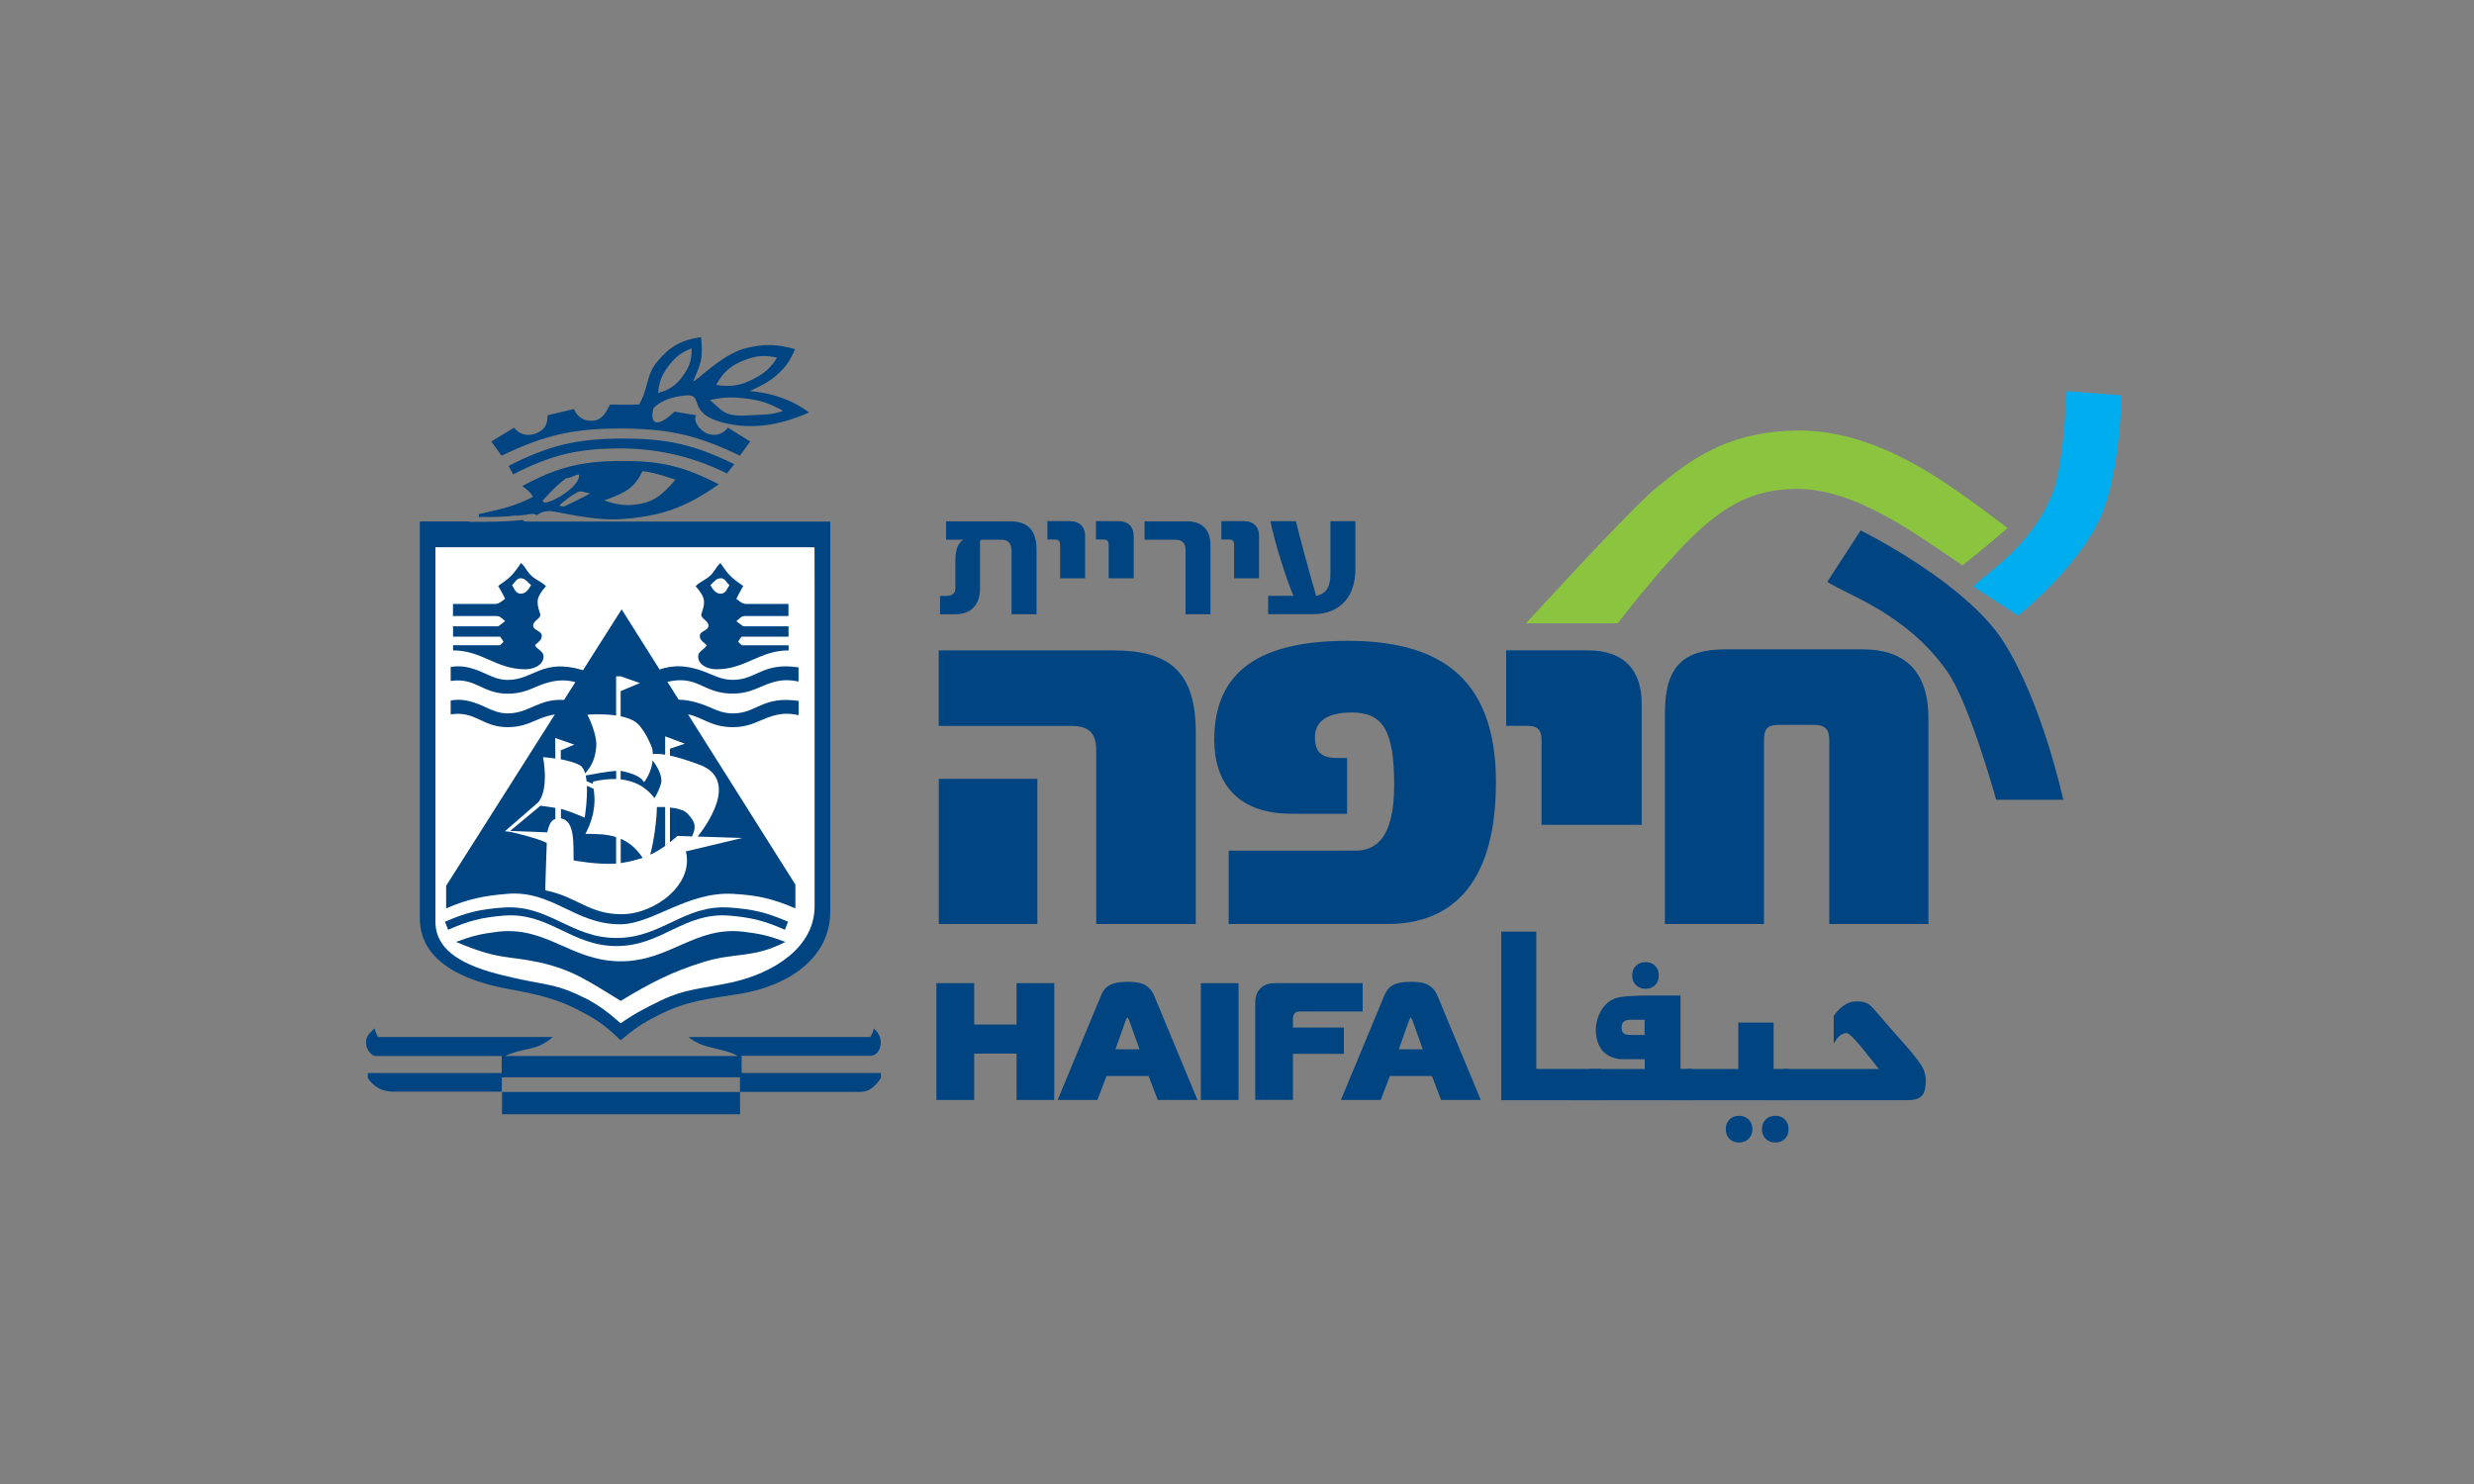
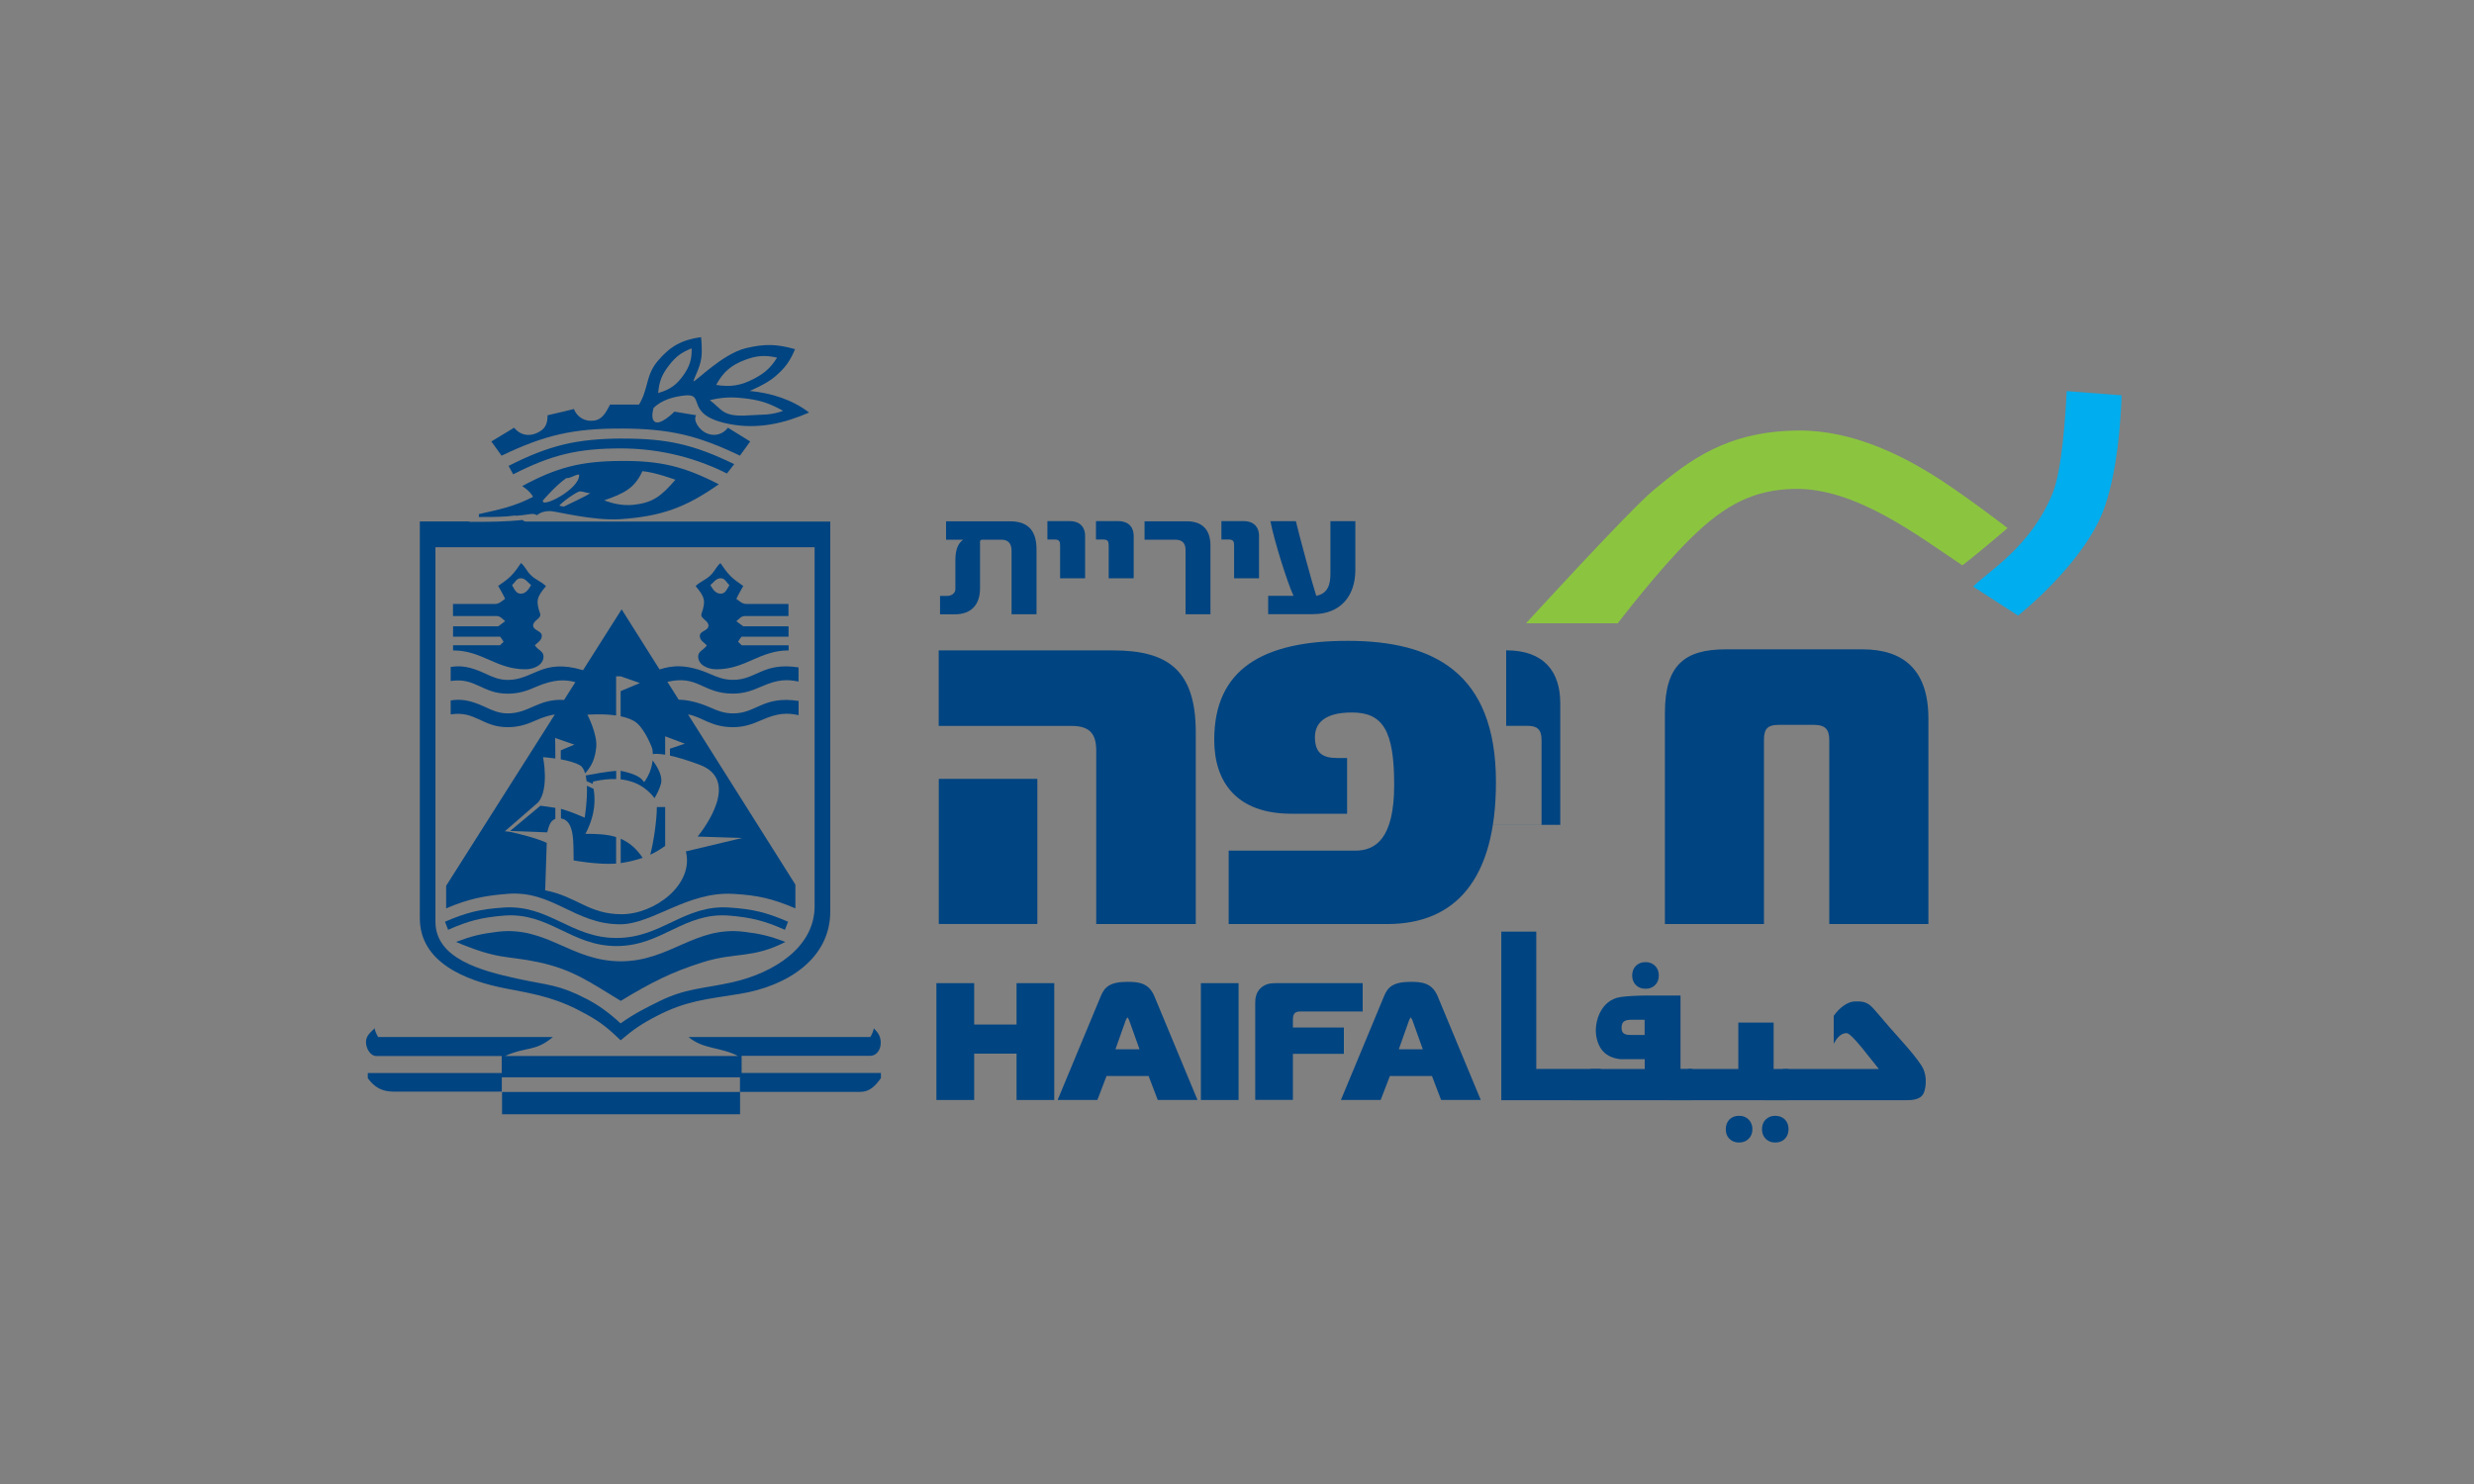
<svg xmlns="http://www.w3.org/2000/svg" id="Logos" viewBox="0 0 300 180">
  <rect x="0" y="0" width="300" height="180" fill="#808080" stroke="none" />
  <defs>
    <style>
      .cls-1 {
        fill: #00adee;
      }

      .cls-1, .cls-2, .cls-3, .cls-4, .cls-5 {
        stroke-width: 0px;
      }

      .cls-2 {
        fill: none;
      }

      .cls-3 {
        fill: #fff;
      }

      .cls-4 {
        fill: #8bc53f;
      }

      .cls-5 {
        fill: #004481;
      }
    </style>
  </defs>
  <rect class="cls-2" x="-4" y="-90" width="300" height="180" />
  <path class="cls-5" d="M113.84,94.47h11.95v17.6h-11.95v-17.6ZM132.93,112.08v-21.04c0-1.95-.71-2.99-2.99-2.99h-16.11v-9.16h21.17c6.69,0,10,2.47,10,9.94v23.25h-12.08Z" />
  <path class="cls-5" d="M168.21,112.08h-19.22v-8.9h15.33c2.47,0,4.74-1.43,4.74-7.99s-1.36-8.77-5.13-8.77c-3.38,0-4.48,1.36-4.48,2.99,0,2.08,1.11,2.53,2.73,2.53h1.17v6.76h-6.76c-6.62,0-9.35-3.83-9.35-8.96,0-8.51,5.78-12.01,16.17-12.01s17.99,3.83,17.99,17.14c0,11.82-4.94,17.21-13.18,17.21" />
-   <path class="cls-5" d="M186.93,100.06v-10.33c0-1.23-.52-1.69-1.69-1.69h-2.6v-9.16h9.87c4.61,0,6.56,2.6,6.56,6.43v14.74h-12.14Z" />
+   <path class="cls-5" d="M186.93,100.06v-10.33c0-1.23-.52-1.69-1.69-1.69h-2.6v-9.16c4.61,0,6.56,2.6,6.56,6.43v14.74h-12.14Z" />
  <path class="cls-5" d="M221.82,112.08v-22.28c0-1.24-.39-1.88-1.88-1.88h-4.22c-1.5,0-1.82.58-1.82,1.88v22.28h-12.01v-25.59c0-5.84,2.4-7.73,7.4-7.73h16.56c5,0,7.99,2.53,7.99,8.38v24.94h-12.02Z" />
  <path class="cls-5" d="M122.66,74.5v-7.72c0-.86-.4-1.32-1.24-1.32h-2.25c-.4,0-.33.2-.33.59v5.3c0,2.03-1.1,3.16-3.04,3.16h-1.81v-2.23h.93c.4,0,.93-.31.93-.8v-3.53c0-1.5.44-2.12.95-2.49h-2.08v-2.23h7.75c2.27,0,3.22,1.21,3.22,3.42v7.85h-3.02ZM128.55,70.15v-4c0-.49-.11-.71-.66-.71h-.88v-2.23h2.69c1.48,0,1.88.99,1.88,1.74v5.19h-3.02ZM134.44,70.15v-4c0-.49-.11-.71-.66-.71h-.88v-2.23h2.69c1.48,0,1.88.99,1.88,1.74v5.19h-3.02ZM143.76,74.5v-7.81c0-.86-.46-1.23-1.26-1.23h-3.71v-2.23h5.12c1.81,0,2.87.95,2.87,2.93v8.34h-3.02ZM149.65,70.15v-4c0-.49-.11-.71-.66-.71h-.88v-2.23h2.69c1.48,0,1.87.99,1.87,1.74v5.19h-3.02ZM159.25,74.5h-5.47v-2.23h3.07c-.8-1.77-2.32-6.62-2.8-9.05h3.09c.4,1.7,2.01,7.64,2.47,9.05,1.37-.27,1.72-1.3,1.72-2.69v-6.36h3.02v5.91c0,3.22-1.86,5.36-5.1,5.36" />
  <path class="cls-4" d="M243.44,64.05s-5.79-4.46-9.38-6.64c-3.38-2.05-9.26-5.21-15.88-5.19-8.8.03-13.42,3.7-17.62,7.19-3.02,2.51-15.51,16.19-15.51,16.19h11.12s4.9-6.44,8.89-10.35c4.2-4.12,7.68-5.84,12.49-5.95,7.49-.17,15.05,5.72,20.41,9.27,2.25-1.72,5.48-4.52,5.48-4.52" />
-   <path class="cls-5" d="M221.58,70.57l4.04-6.23s12.76,6.26,17.38,13.58c4.7,7.46,7.19,19.09,7.19,19.09h-8.13s-3.22-11.7-5.94-15.57c-4.94-7.04-12.13-9.27-14.54-10.87" />
  <path class="cls-1" d="M250.61,47.44c-.14,2.92-.57,9.51-1.67,12.29-2.62,6.61-8.03,9.69-9.67,11.42l5.44,3.52s8.25-6.5,10.54-13.28c1.48-4.37,1.9-9.93,2.02-13.44l-6.65-.51Z" />
  <g>
-     <polyline class="cls-3" points="51.46 64.91 98.78 66.39 99.73 112.91 97.47 116.5 95.21 117.31 91.81 118.91 88.87 119.88 87.66 119.66 85.4 120.06 82 120.91 80.01 121.42 77.48 123.7 75.26 124.13 74.09 123.31 72.58 122.11 71.15 121.17 68.43 120.51 66.17 120.51 62.71 119.46 61.45 119.18 58.25 118.11 56.37 116.91 54.48 116.5 52.22 114.91" />
-     <polyline class="cls-3" points="75.23 76.2 94.8 107.18 87.79 108.21 82.15 108.67 78.31 110.07 75.07 111.64 71.92 110.07 66.64 107.82 62.35 108.21 55.48 107.3" />
    <g>
      <path class="cls-5" d="M96.41,42.35c-2.23-.63-3.7-.66-5.96-.12-2.86.69-6.1,4.1-6.37,4.02.13-.51.8-1.67.96-2.81.15-.98-.03-2.55-.03-2.55-2.33.33-3.77,1.12-5.27,2.92-1.46,1.74-1.07,3.28-2.25,5.26h-3.51c-.48.89-.9,1.82-1.98,1.95-1.09.14-2.01-.41-2.41-1.41,0,0-1.77.45-3.19.76,0,1.25-.42,1.75-1.32,2.16-1,.46-2.06.21-2.74-.65l-2.76,1.67,1.24,1.72c5.25-2.52,8.75-3.31,14.59-3.29,5.73.02,9.16.81,14.31,3.29l1.25-1.72-2.7-1.67c-.63.84-1.68,1.1-2.64.65-.88-.41-1.63-1.57-1.21-2.16l-2.64-.44s-1.93,1.97-2.53,1.08c-.33-.49,0-1.52,0-1.52.97-.99,2.49-1.4,3.88-1.53,2.49-.23-.25,2.4,5.35,3.48,3.43.66,6.62-.09,9.63-1.4-2.01-1.56-4.62-2.38-7.2-2.62,0,0,2.03-.84,3.07-1.74,1.23-1.05,1.82-1.87,2.44-3.36M83.87,42.24c.03,1.33-.22,2.16-.99,3.26-.84,1.2-1.66,1.77-3.07,2.17.12-1.4.45-2.25,1.32-3.36.82-1.06,1.49-1.57,2.75-2.06M86.07,48.53c1.59-.35,2.55-.4,4.17-.22,1.92.22,3.03.58,4.72,1.52-1.53.57-2.53.43-4.17.55-3.19.21-3.15-.66-4.72-1.85M94.23,43.38c-.79,1.24-1.48,1.86-2.78,2.55-1.61.84-2.81,1.04-4.61.76.86-1.58,1.81-2.39,3.51-3.04,1.42-.53,2.41-.6,3.88-.27" />
      <path class="cls-5" d="M65.85,60.68s1.57-1.83,2.85-2.71c.27.18,1.53-.67,1.53-.33,0,1.75-4.72,4.12-4.39,3.04M71.56,59.82c-.29.28-2.84,1.44-3.19,1.63l-.55-.11c.21-.34,2.1-1.74,2.53-1.74.34,0,.86.22,1.21.22M77.9,57.15c1.55.13,4,1.04,4,1.04-1.74,2.03-2.77,2.79-5.07,3.04-1.4.15-2.68-.2-3.57-.54,2.48-.87,3.69-1.48,4.64-3.54M58.07,62.71c1.12,0,2.24,0,3.35-.07l1.12-.12s-.03.03-.05.05c.62-.05,1.24-.12,1.86-.22.29-.05.54.01.75.14.38-.3.86-.5,1.62-.5.66,0,5.2,1.21,8.54.98,4.92-.34,7.88-1.4,11.9-4.23-4.23-2.18-7.12-2.87-11.9-2.83-4.81.03-7.72.77-11.94,3.05,0,0,.89.52,1.32,1.3-2.32,1.2-4.01,1.51-6.57,2.1v.36Z" />
      <path class="cls-5" d="M98.78,109.93c0,5-4.99,8.08-9.92,9.2-3.45.78-5.69.73-8.86,2.29-1.79.89-3.01,1.48-4.75,2.71-1.45-1.34-2.74-2.25-4.11-2.96-3.45-1.79-4.61-1.63-8.43-2.47-4.4-.96-9.91-2.43-9.91-6.91v-45.41h45.98v43.54ZM63.77,63.26c-.18,0-.3-.09-.41-.19-2.07.22-4.15.23-6.24.23-.11,0-.21-.02-.31-.05h-5.9v48.12c0,5.27,5.33,7.56,10.54,8.55,3.9.73,6.25,1.2,9.7,3.13,1.74.96,2.66,1.74,4.11,3.13,1.55-1.32,2.56-2.01,4.33-2.92,3.59-1.88,6.09-2.06,10.12-2.71,5.75-.94,10.97-4.25,10.97-10v-47.29h-36.91Z" />
      <path class="cls-5" d="M66.19,71.08c-.63-.6-1.2-.71-1.82-1.32-.53-.51-.64-.99-1.19-1.47-.4.55-.66,1-1.19,1.54-.55.55-.89.73-1.58,1.24,0,0,.56.94.84,1.56-.45.31-.71.63-1.26.63h-5.06v1.46h5.28c.47,0,.68.34,1.05.62-.32.24-.5.39-.84.63h-5.48v1.25h5.7c.15.21.31.39.42.63l-.42.41h-5.7v.63c3.53,0,5.22,2.29,8.76,2.29,1.05,0,2.21-.52,2.21-1.56,0-.65-.74-.8-1.05-1.36.37-.36.84-.6.84-1.14,0-.63-1.05-.63-1.05-1.25,0-.65,1.06-.84.84-1.46-.53-1.53-.4-2.01.73-3.33M64.4,70.97c-.31.52-.63,1.04-1.26,1.04-.58,0-.77-.57-1.05-1.04.37-.31.53-.83,1.05-.83.58,0,.84.5,1.26.83" />
      <path class="cls-5" d="M89.93,78.26l-.42-.41c.1-.24.26-.42.42-.63h5.69v-1.25h-5.49c-.34-.23-.52-.39-.84-.62.36-.29.58-.63,1.05-.63h5.27v-1.46h-5.06c-.56,0-.82-.31-1.26-.62.29-.62.84-1.56.84-1.56-.69-.51-1.03-.69-1.58-1.24-.53-.54-.79-.99-1.19-1.54-.55.48-.66.96-1.19,1.47-.63.61-1.2.72-1.82,1.32,1.12,1.32,1.26,1.8.72,3.33-.21.62.84.81.84,1.46s-1.05.62-1.05,1.25c0,.54.48.78.85,1.14-.32.55-1.05.7-1.05,1.35,0,1.04,1.16,1.56,2.22,1.56,3.53,0,5.22-2.29,8.75-2.29v-.62h-5.69ZM88.45,70.97c-.29.47-.48,1.04-1.05,1.04-.63,0-.95-.52-1.26-1.04.42-.34.68-.83,1.26-.83.53,0,.68.52,1.05.83" />
      <path class="cls-5" d="M75.41,53.2c5.45-.03,8.73.72,13.62,3.1l-.88,1.13c-4.61-2.31-9.11-3.04-12.88-3.04-5.19,0-8.39.77-13.04,3.14l-.56-1.02c4.91-2.49,8.22-3.29,13.75-3.32" />
      <path class="cls-5" d="M61.05,110.08c5.53-.38,8.16,3.69,13.7,3.69s8.18-4.07,13.7-3.69c2.85.19,4.49.59,7.11,1.72l-.38.98c-2.47-1.09-4.03-1.49-6.72-1.72-5.52-.46-8.16,3.69-13.7,3.69s-8.18-4.15-13.7-3.69c-2.7.23-4.26.63-6.72,1.72l-.38-.98c2.62-1.13,4.26-1.53,7.11-1.72" />
      <path class="cls-5" d="M60.32,113.02c5.95-.73,8.95,3.58,14.95,3.58s8.99-4.31,14.95-3.58c2.01.24,3.14.52,5.02,1.23-4.02,2.06-6.03,1.21-10.01,2.46-3.82,1.2-6.29,2.47-9.96,4.69-3.67-2.22-5.77-3.79-9.96-4.69-3.94-.84-4.76-.24-10.01-2.46,1.89-.71,3.02-.99,5.03-1.23" />
      <path class="cls-5" d="M82.29,84.86l-1.36-2.16c3.76-.87,4.25,1.43,7.95,1.43,1.37,0,2.36-.38,3.46-.86,2.01-.89,3.12-.88,4.49-.6v-1.72c-4.35-.66-5.08,1.51-7.94,1.51-1.1,0-1.86-.31-2.76-.7-2.87-1.25-4.62-1.06-6.15-.56l-4.6-7.29-4.68,7.38c-4.97-1.5-5.97,1.18-9.13,1.18-1.09,0-1.91-.39-2.75-.78-1.86-.87-2.99-.98-4.17-.79v1.7c3.04-.46,3.8,1.54,6.92,1.54,1.51,0,2.55-.45,3.45-.84,2.13-.92,3.51-.9,4.75-.56l-1.37,2.16c-3.09-.19-4.23,1.63-6.83,1.63-1.09,0-1.91-.39-2.75-.78-1.86-.87-2.99-.98-4.17-.79v1.69c3.04-.46,3.8,1.55,6.92,1.55,1.51,0,2.55-.45,3.45-.84.86-.38,1.6-.6,2.26-.7l-13.18,20.78v2.74c2.72-1.17,4.69-1.54,7.4-1.76,5.52-.47,8.16,3.69,13.7,3.69,3.9,0,8.17-4.01,13.7-3.69,3.02.17,4.77.58,7.55,1.76v-2.88l-13.02-20.65c1.78.33,2.78,1.55,5.46,1.55,1.37,0,2.36-.38,3.46-.86,2.01-.89,3.12-.88,4.49-.6v-1.72c-4.35-.66-5.08,1.51-7.94,1.51-1.1,0-1.86-.31-2.76-.71-1.56-.68-2.79-.93-3.83-.95M83.06,90.2l-1.82.61v.84c.87.19,2.02.52,3.55,1.09,5.03,1.85.66,7.67-.19,8.73l5.4.17-6.83,1.63c1.01,4.03-3.79,7.62-7.79,7.62s-5.42-2.15-9.27-2.9l.19-5.76c-1.39-.63-3.56-1.14-4.54-1.35l-.54-.05,4.05-3.52c1.36-1.65.58-5.47.58-5.47,0,0,.65.04,1.49.16v-.7l-.02-1.79,2.33.81-1.65.69v1.09c.81.15,1.69.37,2.32.72.29.16.5.52.63.99.85-.95,1.22-1.84,1.35-3.2.15-1.58-1.07-3.92-1.07-3.92,0,0,1.77-.15,3.48.09v-4.75h.55l2.34.82-2.34.98v3.05c.76.16,1.45.4,1.93.79,1.1.91,1.9,3.11,1.9,3.11,0,0,.06.26.08.69.29-.05.76-.05,1.49.07v-2.23s2.39.9,2.39.9Z" />
      <path class="cls-5" d="M65.53,97.73l-3.67,3.06,4.49.17c.2-.7.35-1.42.99-1.63v-1.34c-.66-.12-1.35-.2-1.82-.26" />
      <path class="cls-5" d="M69.55,104.36s2.92.55,5.16.39v-3.22c-1.11-.35-2.34-.39-3.72-.39,1.34-2.54,1.15-4.42.99-5.46l-.81-.37c.07,1.8-.27,3.87-.27,3.87,0,0-1.52-.68-2.55-.98l-.33-.09v1.16c1.72.25,1.49,3.1,1.54,5.08" />
      <path class="cls-5" d="M75.26,104.69l.19-.03c.93-.16,1.74-.36,2.48-.61-.8-1.19-1.68-1.89-2.66-2.31v2.95Z" />
      <path class="cls-5" d="M78.85,103.67c.63-.29,1.22-.64,1.81-1.07v-4.71c-.36-.01-.71-.01-1.01,0,.01,1.48-.39,4.29-.8,5.78" />
-       <path class="cls-5" d="M81.24,102.17c.29-.24.6-.5.91-.78l1.78.06c.46-1.15.5-1.64-.55-2.75-.42-.46-1.28-.67-2.14-.75v4.23Z" />
      <path class="cls-5" d="M71.02,94.05c.05.22.08.45.11.7l.76.33c-.02-.18,0-.28.1-.3,1.04-.23,1.94-.31,2.73-.28v-1c-1.04.06-2.9.41-3.69.56" />
      <path class="cls-5" d="M75.26,93.5v1.03c2.45.27,3.6,1.63,4.11,2.28.31-.53.64-1.18.79-1.8.22-.92-.5-2.09-1.02-2.77-.08.72-.33,1.64-.96,2.53-.27.37.24-.64-2.89-1.27h-.03Z" />
      <path class="cls-5" d="M89.93,130.14v-2.08h15.61c.79,0,1.26-.78,1.26-1.56s-.31-1.25-.84-1.77c-.08.42-.21.68-.42,1.05h-22.05c1.82,1.53,3.88,1.19,6.01,2.31h-28.26c2.56-1.17,3.67-.49,5.81-2.31h-21.2c-.21-.37-.34-.63-.42-1.05-.53.52-1.05.91-1.05,1.67s.52,1.69,1.27,1.69h15.19v2.06h-16.24v.63c.82,1.12,1.74,1.63,3.16,1.63h13.09v-1.74h28.88v1.78h-28.85v2.7h28.86v-2.71h14.55c1.19,0,1.85-.73,2.53-1.67v-.63h-16.87Z" />
    </g>
  </g>
  <polygon class="cls-5" points="127.84 133.42 123.27 133.42 123.27 127.8 118.13 127.8 118.13 133.42 113.55 133.42 113.55 119.25 118.13 119.25 118.13 124.27 123.27 124.27 123.27 119.25 127.84 119.25 127.84 133.42" />
  <path class="cls-5" d="M135.27,127.27h2.91l-1.28-3.58-.18-.3-.19.3-1.27,3.58ZM133.49,120.81c.44-1.05,1.05-1.72,3.24-1.72,1.35,0,2.57.14,3.24,1.72l5.24,12.61h-4.82l-1.11-2.91h-5.1l-1.11,2.91h-4.82l5.24-12.61Z" />
  <rect class="cls-5" x="145.62" y="119.25" width="4.57" height="14.17" />
  <path class="cls-5" d="M152.21,133.42v-11.78c0-.59.1-1.25.65-1.78.59-.57,1.34-.61,1.84-.61h10.54v3.44h-7.59c-.2,0-.47.02-.65.2-.16.16-.22.44-.22.74v1h6.18v3.19h-6.18v5.59h-4.57Z" />
  <path class="cls-5" d="M169.62,127.27h2.91l-1.28-3.58-.18-.3-.18.3-1.27,3.58ZM167.84,120.81c.44-1.05,1.05-1.72,3.24-1.72,1.35,0,2.57.14,3.24,1.72l5.24,12.61h-4.81l-1.11-2.91h-5.1l-1.12,2.91h-4.82l5.24-12.61Z" />
  <path class="cls-5" d="M194.11,133.45h-12.06v-20.45c.94,0,4.24,0,4.24,0v16.66s7.82,0,7.82,0v3.79Z" />
  <path class="cls-5" d="M201.15,118.32c0,.48-.15.87-.45,1.16-.3.3-.68.45-1.16.45s-.87-.15-1.17-.45c-.3-.3-.45-.69-.45-1.16s.15-.88.45-1.17c.3-.3.69-.45,1.17-.45s.86.15,1.16.45c.3.3.45.69.45,1.17M199.43,125.54v-1.85h-1.47c-.72,0-1.34.05-1.33,1,0,.84.65.85,1.33.85h1.47ZM205.2,133.45h-14.62l2.27-3.79h6.59v-1.19h-2.97c-.71-.08-1.52-.33-2.11-.98-.56-.62-.85-1.63-.85-2.47s.22-1.75.67-2.49c.36-.6,1.05-1.39,2.29-1.59.71-.12,2.09-.18,3.25-.19,1.03,0,2.9.01,4.06,0v8.9h1.42v3.79Z" />
  <path class="cls-5" d="M216.88,136.96c0,.48-.15.87-.44,1.17-.29.3-.69.45-1.17.45s-.86-.15-1.16-.45c-.3-.3-.45-.69-.45-1.17s.15-.87.45-1.17c.3-.3.69-.45,1.16-.45s.88.15,1.17.45c.29.3.44.69.44,1.17M212.5,136.96c0,.48-.15.87-.46,1.17-.3.3-.69.45-1.16.45s-.87-.15-1.17-.45c-.3-.3-.44-.69-.44-1.17s.15-.87.44-1.17c.3-.3.68-.45,1.17-.45s.86.15,1.16.45c.3.3.46.69.46,1.17M216.88,133.45h-14.44l2.27-3.79h6.08c0-2.79,0-5.63,0-5.63h4.28v5.63h1.81v3.79Z" />
  <path class="cls-5" d="M233.47,131.84c-.08.46-.16.94-.64,1.26-.63.41-1.47.34-2.41.35h-16.46l2.26-3.79h11.61c-1.01-1.22-3.29-4.35-3.91-4.35-.71,0-1.2.62-1.56,1.28v-3.37c.65-.97,1.7-1.75,2.56-1.75.72,0,1.39-.08,2.2.8.25.26,1.09,1.26,1.93,2.24.64.76,3.75,4.04,4.21,5.23.32.82.29,1.56.21,2.11" />
</svg>